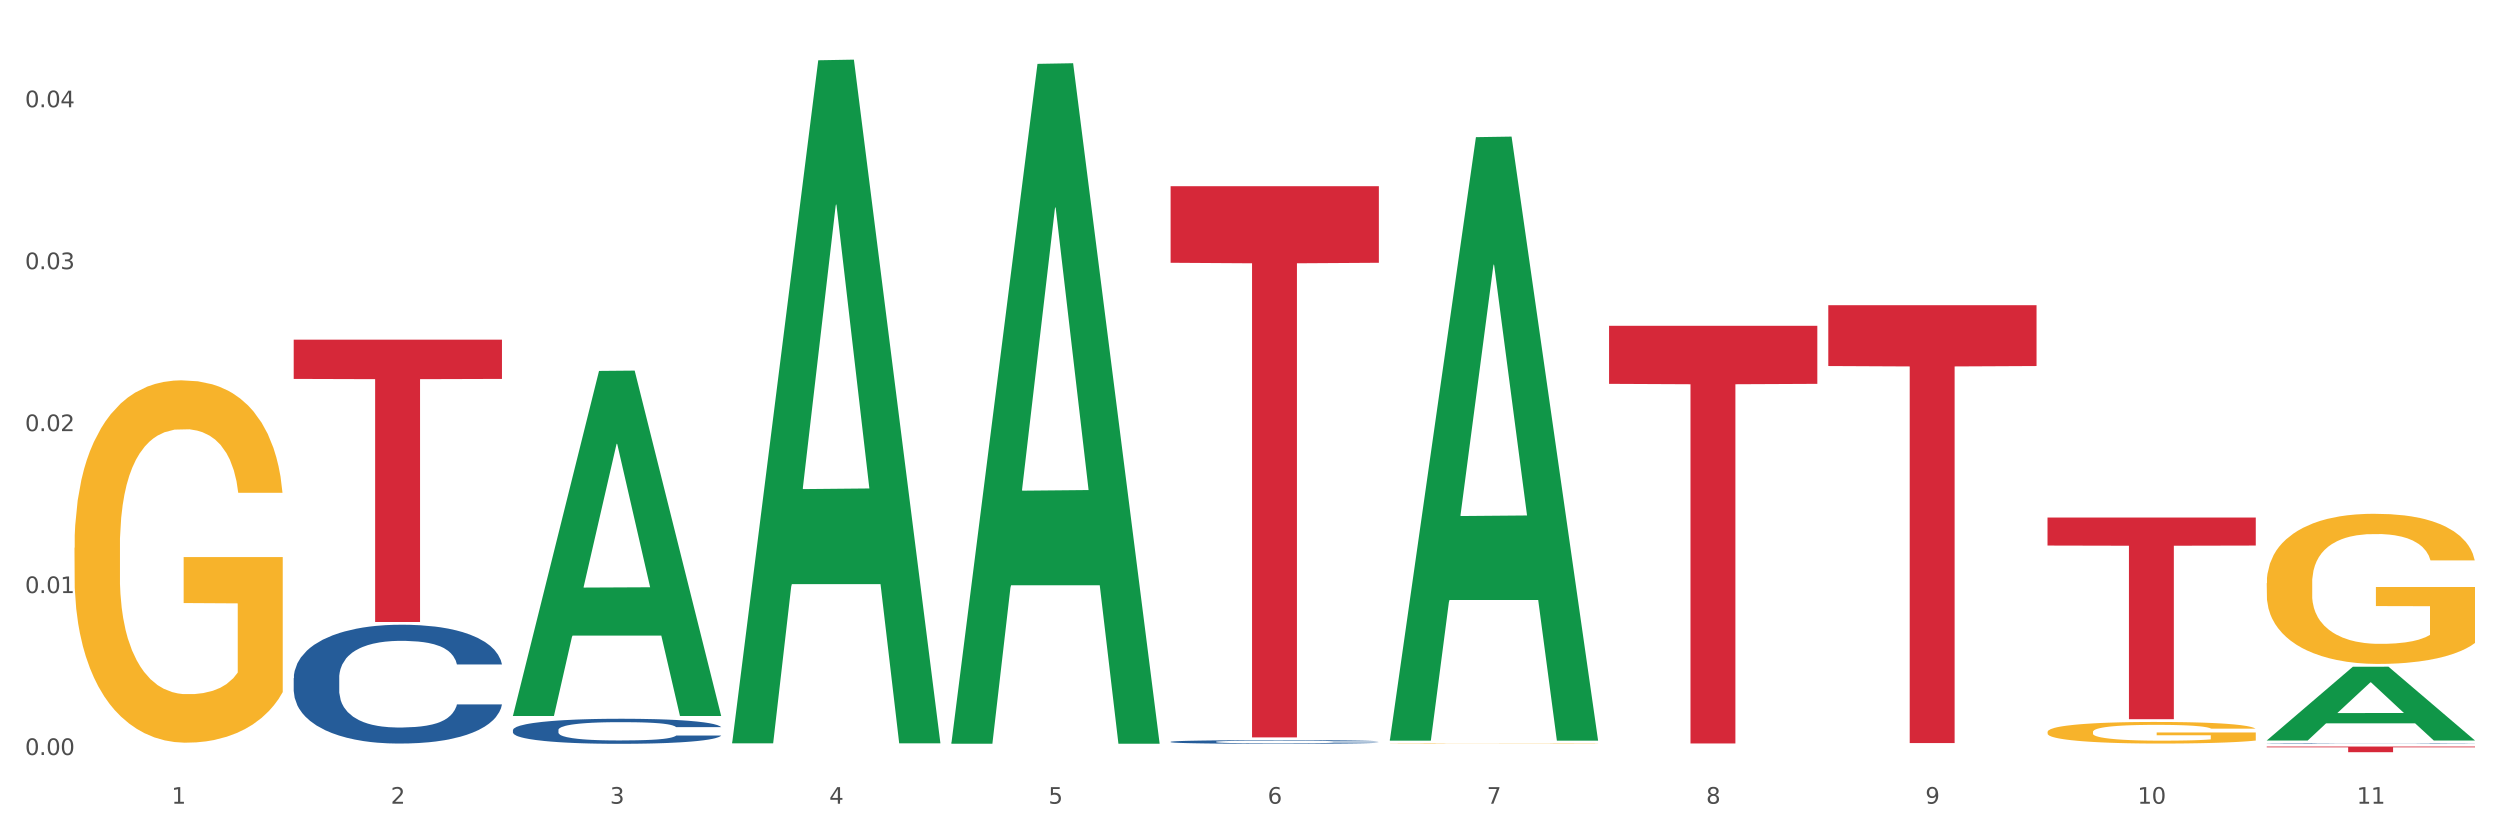
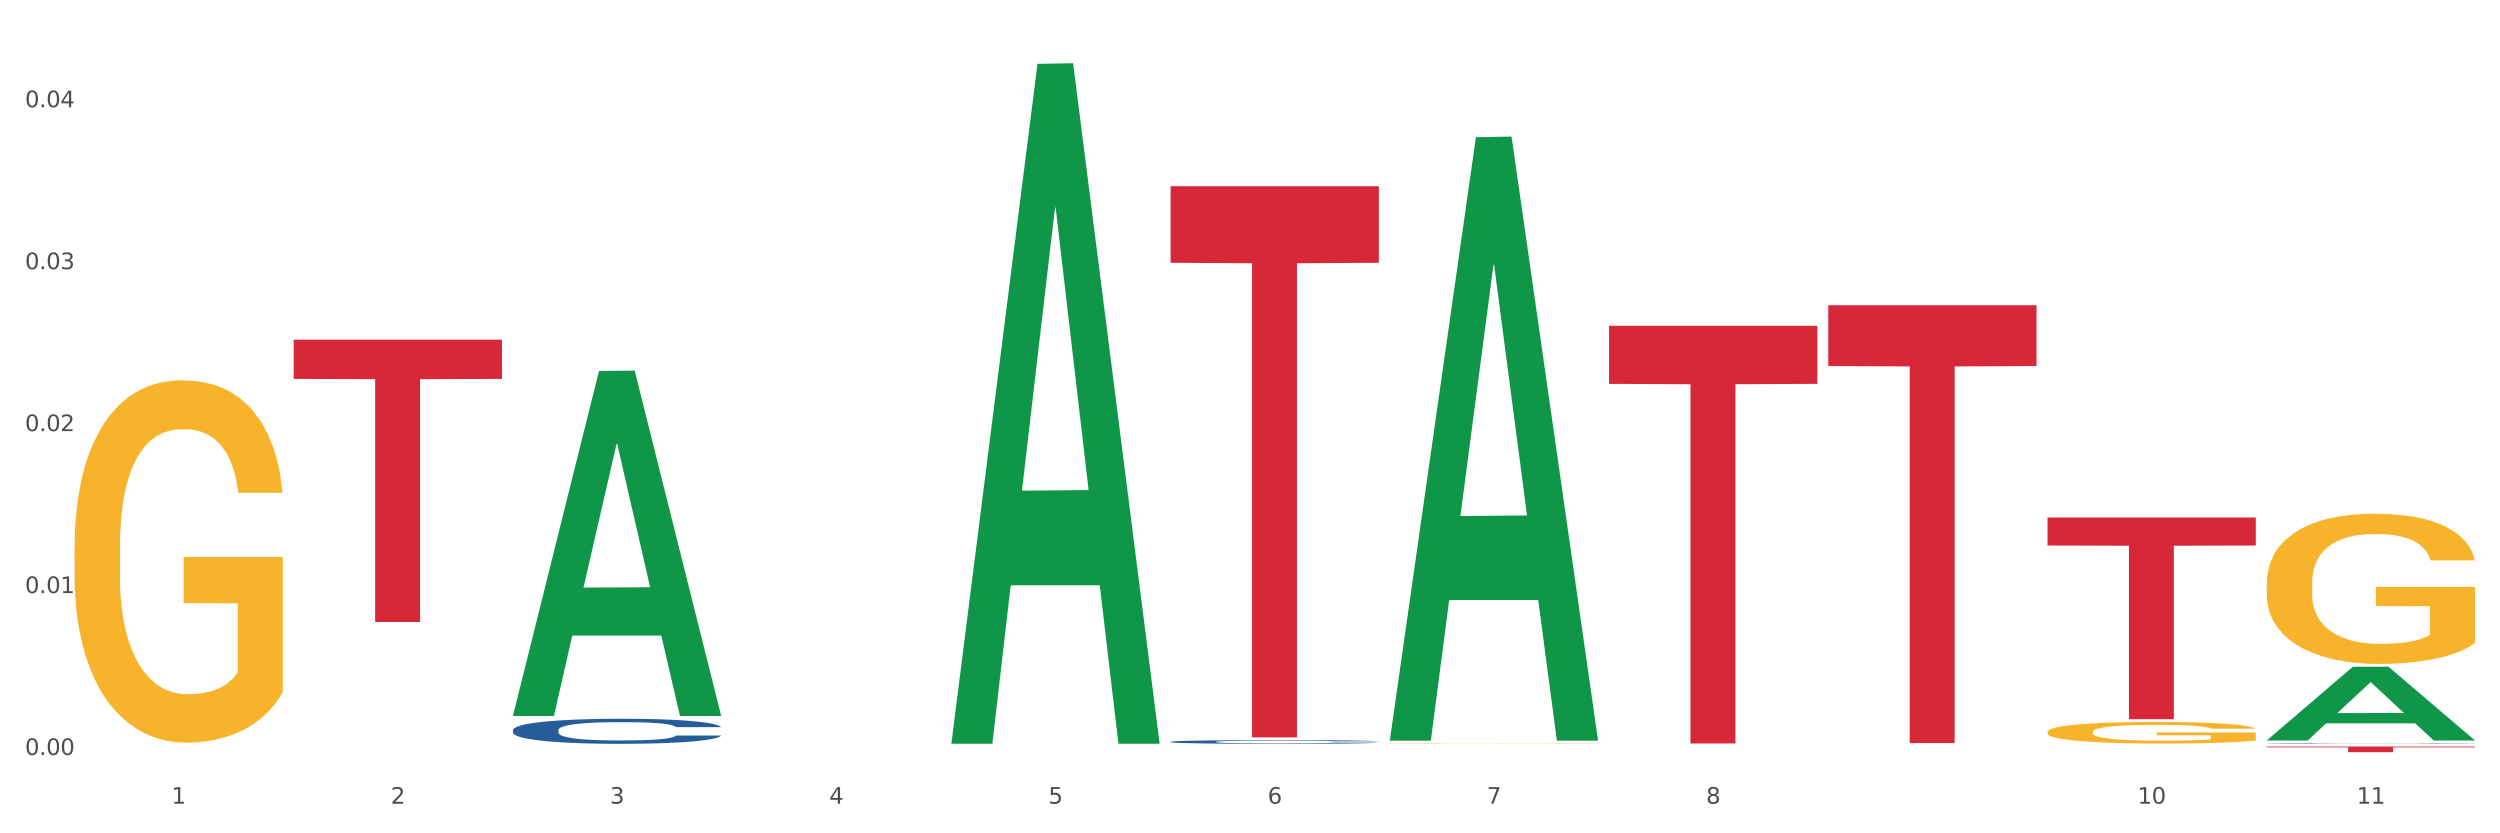
<svg xmlns="http://www.w3.org/2000/svg" xmlns:xlink="http://www.w3.org/1999/xlink" width="1080pt" height="360pt" viewBox="0 0 1080 360" version="1.1">
  <rect x="0" y="0" width="1080" height="360" fill="#333333" stroke="none" />
  <defs>
    <style type="text/css">*{stroke-linejoin: round; stroke-linecap: butt}</style>
  </defs>
  <g id="figure_1">
    <g id="patch_1">
      <path d="M 0 360  L 1080 360  L 1080 0  L 0 0  z " style="fill: #ffffff; stroke: #ffffff; stroke-linejoin: miter" />
    </g>
    <g id="axes_1">
      <g id="matplotlib.axis_1">
        <g id="xtick_1">
          <g id="text_1">
            <g style="fill: #4d4d4d" transform="translate(74.106 347.204) scale(0.096 -0.096)">
              <defs>
                <path id="DejaVuSans-31" d="M 794 531  L 1825 531  L 1825 4091  L 703 3866  L 703 4441  L 1819 4666  L 2450 4666  L 2450 531  L 3481 531  L 3481 0  L 794 0  L 794 531  z " transform="scale(0.016)" />
              </defs>
              <use xlink:href="#DejaVuSans-31" />
            </g>
          </g>
        </g>
        <g id="xtick_2">
          <g id="text_2">
            <g style="fill: #4d4d4d" transform="translate(168.812 347.204) scale(0.096 -0.096)">
              <defs>
                <path id="DejaVuSans-32" d="M 1228 531  L 3431 531  L 3431 0  L 469 0  L 469 531  Q 828 903 1448 1529  Q 2069 2156 2228 2338  Q 2531 2678 2651 2914  Q 2772 3150 2772 3378  Q 2772 3750 2511 3984  Q 2250 4219 1831 4219  Q 1534 4219 1204 4116  Q 875 4013 500 3803  L 500 4441  Q 881 4594 1212 4672  Q 1544 4750 1819 4750  Q 2544 4750 2975 4387  Q 3406 4025 3406 3419  Q 3406 3131 3298 2873  Q 3191 2616 2906 2266  Q 2828 2175 2409 1742  Q 1991 1309 1228 531  z " transform="scale(0.016)" />
              </defs>
              <use xlink:href="#DejaVuSans-32" />
            </g>
          </g>
        </g>
        <g id="xtick_3">
          <g id="text_3">
            <g style="fill: #4d4d4d" transform="translate(263.517 347.204) scale(0.096 -0.096)">
              <defs>
                <path id="DejaVuSans-33" d="M 2597 2516  Q 3050 2419 3304 2112  Q 3559 1806 3559 1356  Q 3559 666 3084 287  Q 2609 -91 1734 -91  Q 1441 -91 1130 -33  Q 819 25 488 141  L 488 750  Q 750 597 1062 519  Q 1375 441 1716 441  Q 2309 441 2620 675  Q 2931 909 2931 1356  Q 2931 1769 2642 2001  Q 2353 2234 1838 2234  L 1294 2234  L 1294 2753  L 1863 2753  Q 2328 2753 2575 2939  Q 2822 3125 2822 3475  Q 2822 3834 2567 4026  Q 2313 4219 1838 4219  Q 1578 4219 1281 4162  Q 984 4106 628 3988  L 628 4550  Q 988 4650 1302 4700  Q 1616 4750 1894 4750  Q 2613 4750 3031 4423  Q 3450 4097 3450 3541  Q 3450 3153 3228 2886  Q 3006 2619 2597 2516  z " transform="scale(0.016)" />
              </defs>
              <use xlink:href="#DejaVuSans-33" />
            </g>
          </g>
        </g>
        <g id="xtick_4">
          <g id="text_4">
            <g style="fill: #4d4d4d" transform="translate(358.223 347.204) scale(0.096 -0.096)">
              <defs>
                <path id="DejaVuSans-34" d="M 2419 4116  L 825 1625  L 2419 1625  L 2419 4116  z M 2253 4666  L 3047 4666  L 3047 1625  L 3713 1625  L 3713 1100  L 3047 1100  L 3047 0  L 2419 0  L 2419 1100  L 313 1100  L 313 1709  L 2253 4666  z " transform="scale(0.016)" />
              </defs>
              <use xlink:href="#DejaVuSans-34" />
            </g>
          </g>
        </g>
        <g id="xtick_5">
          <g id="text_5">
            <g style="fill: #4d4d4d" transform="translate(452.928 347.204) scale(0.096 -0.096)">
              <defs>
                <path id="DejaVuSans-35" d="M 691 4666  L 3169 4666  L 3169 4134  L 1269 4134  L 1269 2991  Q 1406 3038 1543 3061  Q 1681 3084 1819 3084  Q 2600 3084 3056 2656  Q 3513 2228 3513 1497  Q 3513 744 3044 326  Q 2575 -91 1722 -91  Q 1428 -91 1123 -41  Q 819 9 494 109  L 494 744  Q 775 591 1075 516  Q 1375 441 1709 441  Q 2250 441 2565 725  Q 2881 1009 2881 1497  Q 2881 1984 2565 2268  Q 2250 2553 1709 2553  Q 1456 2553 1204 2497  Q 953 2441 691 2322  L 691 4666  z " transform="scale(0.016)" />
              </defs>
              <use xlink:href="#DejaVuSans-35" />
            </g>
          </g>
        </g>
        <g id="xtick_6">
          <g id="text_6">
            <g style="fill: #4d4d4d" transform="translate(547.634 347.204) scale(0.096 -0.096)">
              <defs>
                <path id="DejaVuSans-36" d="M 2113 2584  Q 1688 2584 1439 2293  Q 1191 2003 1191 1497  Q 1191 994 1439 701  Q 1688 409 2113 409  Q 2538 409 2786 701  Q 3034 994 3034 1497  Q 3034 2003 2786 2293  Q 2538 2584 2113 2584  z M 3366 4563  L 3366 3988  Q 3128 4100 2886 4159  Q 2644 4219 2406 4219  Q 1781 4219 1451 3797  Q 1122 3375 1075 2522  Q 1259 2794 1537 2939  Q 1816 3084 2150 3084  Q 2853 3084 3261 2657  Q 3669 2231 3669 1497  Q 3669 778 3244 343  Q 2819 -91 2113 -91  Q 1303 -91 875 529  Q 447 1150 447 2328  Q 447 3434 972 4092  Q 1497 4750 2381 4750  Q 2619 4750 2861 4703  Q 3103 4656 3366 4563  z " transform="scale(0.016)" />
              </defs>
              <use xlink:href="#DejaVuSans-36" />
            </g>
          </g>
        </g>
        <g id="xtick_7">
          <g id="text_7">
            <g style="fill: #4d4d4d" transform="translate(642.339 347.204) scale(0.096 -0.096)">
              <defs>
                <path id="DejaVuSans-37" d="M 525 4666  L 3525 4666  L 3525 4397  L 1831 0  L 1172 0  L 2766 4134  L 525 4134  L 525 4666  z " transform="scale(0.016)" />
              </defs>
              <use xlink:href="#DejaVuSans-37" />
            </g>
          </g>
        </g>
        <g id="xtick_8">
          <g id="text_8">
            <g style="fill: #4d4d4d" transform="translate(737.044 347.204) scale(0.096 -0.096)">
              <defs>
                <path id="DejaVuSans-38" d="M 2034 2216  Q 1584 2216 1326 1975  Q 1069 1734 1069 1313  Q 1069 891 1326 650  Q 1584 409 2034 409  Q 2484 409 2743 651  Q 3003 894 3003 1313  Q 3003 1734 2745 1975  Q 2488 2216 2034 2216  z M 1403 2484  Q 997 2584 770 2862  Q 544 3141 544 3541  Q 544 4100 942 4425  Q 1341 4750 2034 4750  Q 2731 4750 3128 4425  Q 3525 4100 3525 3541  Q 3525 3141 3298 2862  Q 3072 2584 2669 2484  Q 3125 2378 3379 2068  Q 3634 1759 3634 1313  Q 3634 634 3220 271  Q 2806 -91 2034 -91  Q 1263 -91 848 271  Q 434 634 434 1313  Q 434 1759 690 2068  Q 947 2378 1403 2484  z M 1172 3481  Q 1172 3119 1398 2916  Q 1625 2713 2034 2713  Q 2441 2713 2670 2916  Q 2900 3119 2900 3481  Q 2900 3844 2670 4047  Q 2441 4250 2034 4250  Q 1625 4250 1398 4047  Q 1172 3844 1172 3481  z " transform="scale(0.016)" />
              </defs>
              <use xlink:href="#DejaVuSans-38" />
            </g>
          </g>
        </g>
        <g id="xtick_9">
          <g id="text_9">
            <g style="fill: #4d4d4d" transform="translate(831.75 347.204) scale(0.096 -0.096)">
              <defs>
-                 <path id="DejaVuSans-39" d="M 703 97  L 703 672  Q 941 559 1184 500  Q 1428 441 1663 441  Q 2288 441 2617 861  Q 2947 1281 2994 2138  Q 2813 1869 2534 1725  Q 2256 1581 1919 1581  Q 1219 1581 811 2004  Q 403 2428 403 3163  Q 403 3881 828 4315  Q 1253 4750 1959 4750  Q 2769 4750 3195 4129  Q 3622 3509 3622 2328  Q 3622 1225 3098 567  Q 2575 -91 1691 -91  Q 1453 -91 1209 -44  Q 966 3 703 97  z M 1959 2075  Q 2384 2075 2632 2365  Q 2881 2656 2881 3163  Q 2881 3666 2632 3958  Q 2384 4250 1959 4250  Q 1534 4250 1286 3958  Q 1038 3666 1038 3163  Q 1038 2656 1286 2365  Q 1534 2075 1959 2075  z " transform="scale(0.016)" />
-               </defs>
+                 </defs>
              <use xlink:href="#DejaVuSans-39" />
            </g>
          </g>
        </g>
        <g id="xtick_10">
          <g id="text_10">
            <g style="fill: #4d4d4d" transform="translate(923.401 347.204) scale(0.096 -0.096)">
              <defs>
                <path id="DejaVuSans-30" d="M 2034 4250  Q 1547 4250 1301 3770  Q 1056 3291 1056 2328  Q 1056 1369 1301 889  Q 1547 409 2034 409  Q 2525 409 2770 889  Q 3016 1369 3016 2328  Q 3016 3291 2770 3770  Q 2525 4250 2034 4250  z M 2034 4750  Q 2819 4750 3233 4129  Q 3647 3509 3647 2328  Q 3647 1150 3233 529  Q 2819 -91 2034 -91  Q 1250 -91 836 529  Q 422 1150 422 2328  Q 422 3509 836 4129  Q 1250 4750 2034 4750  z " transform="scale(0.016)" />
              </defs>
              <use xlink:href="#DejaVuSans-31" />
              <use xlink:href="#DejaVuSans-30" transform="translate(63.623 0)" />
            </g>
          </g>
        </g>
        <g id="xtick_11">
          <g id="text_11">
            <g style="fill: #4d4d4d" transform="translate(1018.107 347.204) scale(0.096 -0.096)">
              <use xlink:href="#DejaVuSans-31" />
              <use xlink:href="#DejaVuSans-31" transform="translate(63.623 0)" />
            </g>
          </g>
        </g>
        <g id="xtick_12" />
        <g id="xtick_13" />
        <g id="xtick_14" />
        <g id="xtick_15" />
        <g id="xtick_16" />
        <g id="xtick_17" />
        <g id="xtick_18" />
        <g id="xtick_19" />
        <g id="xtick_20" />
        <g id="xtick_21" />
      </g>
      <g id="matplotlib.axis_2">
        <g id="ytick_1">
          <g id="text_12">
            <g style="fill: #4d4d4d" transform="translate(10.8 326.164) scale(0.096 -0.096)">
              <defs>
                <path id="DejaVuSans-2e" d="M 684 794  L 1344 794  L 1344 0  L 684 0  L 684 794  z " transform="scale(0.016)" />
              </defs>
              <use xlink:href="#DejaVuSans-30" />
              <use xlink:href="#DejaVuSans-2e" transform="translate(63.623 0)" />
              <use xlink:href="#DejaVuSans-30" transform="translate(95.41 0)" />
              <use xlink:href="#DejaVuSans-30" transform="translate(159.033 0)" />
            </g>
          </g>
        </g>
        <g id="ytick_2">
          <g id="text_13">
            <g style="fill: #4d4d4d" transform="translate(10.8 256.205) scale(0.096 -0.096)">
              <use xlink:href="#DejaVuSans-30" />
              <use xlink:href="#DejaVuSans-2e" transform="translate(63.623 0)" />
              <use xlink:href="#DejaVuSans-30" transform="translate(95.41 0)" />
              <use xlink:href="#DejaVuSans-31" transform="translate(159.033 0)" />
            </g>
          </g>
        </g>
        <g id="ytick_3">
          <g id="text_14">
            <g style="fill: #4d4d4d" transform="translate(10.8 186.246) scale(0.096 -0.096)">
              <use xlink:href="#DejaVuSans-30" />
              <use xlink:href="#DejaVuSans-2e" transform="translate(63.623 0)" />
              <use xlink:href="#DejaVuSans-30" transform="translate(95.41 0)" />
              <use xlink:href="#DejaVuSans-32" transform="translate(159.033 0)" />
            </g>
          </g>
        </g>
        <g id="ytick_4">
          <g id="text_15">
            <g style="fill: #4d4d4d" transform="translate(10.8 116.286) scale(0.096 -0.096)">
              <use xlink:href="#DejaVuSans-30" />
              <use xlink:href="#DejaVuSans-2e" transform="translate(63.623 0)" />
              <use xlink:href="#DejaVuSans-30" transform="translate(95.41 0)" />
              <use xlink:href="#DejaVuSans-33" transform="translate(159.033 0)" />
            </g>
          </g>
        </g>
        <g id="ytick_5">
          <g id="text_16">
            <g style="fill: #4d4d4d" transform="translate(10.8 46.327) scale(0.096 -0.096)">
              <use xlink:href="#DejaVuSans-30" />
              <use xlink:href="#DejaVuSans-2e" transform="translate(63.623 0)" />
              <use xlink:href="#DejaVuSans-30" transform="translate(95.41 0)" />
              <use xlink:href="#DejaVuSans-34" transform="translate(159.033 0)" />
            </g>
          </g>
        </g>
        <g id="ytick_6" />
        <g id="ytick_7" />
        <g id="ytick_8" />
        <g id="ytick_9" />
      </g>
      <g id="PolyCollection_1">
        <path d="M 221.586 309.036  L 221.679 308.896  L 258.78 160.239  L 274.177 160.099  L 311.556 309.316  L 293.748 309.316  L 285.678 274.569  L 247.371 274.569  L 247.093 275.13  L 239.302 309.316  L 221.586 309.316  L 221.586 309.036  L 252.194 253.833  L 280.855 253.693  L 266.664 191.904  L 266.478 191.624  L 266.293 192.044  L 252.102 253.693  L 252.194 253.833  L 221.586 309.036  z " clip-path="url(#pffb329009c)" style="fill: #109648" />
        <path d="M 505.702 80.43  L 595.673 80.43  L 595.673 113.52  L 560.281 113.744  L 560.281 318.549  L 540.88 318.549  L 540.88 113.744  L 505.702 113.52  L 505.702 80.653  L 505.702 80.43  z " clip-path="url(#pffb329009c)" style="fill: #d62839" />
        <path d="M 126.88 146.739  L 216.851 146.739  L 216.851 163.687  L 181.46 163.801  L 181.46 268.692  L 162.058 268.692  L 162.058 163.801  L 126.88 163.687  L 126.88 146.854  L 126.88 146.739  z " clip-path="url(#pffb329009c)" style="fill: #d62839" />
        <path d="M 32.175 236.637  L 32.281 236.494  L 32.281 231.347  L 32.494 226.915  L 33.556 216.192  L 35.149 207.327  L 36.318 202.609  L 37.486 198.749  L 38.867 194.889  L 40.567 190.885  L 43.647 185.023  L 45.559 182.021  L 47.896 178.875  L 52.145 174.3  L 55.225 171.727  L 58.412 169.582  L 63.617 167.008  L 67.016 165.865  L 70.627 165.007  L 74.983 164.435  L 78.275 164.292  L 85.499 164.721  L 91.659 166.008  L 94.634 167.008  L 98.458 168.724  L 100.476 169.868  L 103.769 172.156  L 107.168 175.158  L 109.505 177.732  L 113.01 182.593  L 115.666 187.454  L 118.109 193.459  L 119.383 197.605  L 120.339 201.465  L 121.189 205.898  L 122.039 212.903  L 102.919 212.903  L 102.175 207.899  L 101.007 203.181  L 99.307 198.606  L 97.82 195.746  L 95.271 192.172  L 92.934 189.884  L 90.491 188.169  L 87.517 186.739  L 85.18 186.024  L 81.887 185.452  L 75.407 185.595  L 71.052 186.739  L 68.078 188.169  L 66.166 189.455  L 64.467 190.885  L 62.555 192.887  L 60.324 195.889  L 58.731 198.606  L 57.137 202.037  L 55.863 205.469  L 54.694 209.472  L 53.738 213.761  L 52.995 218.193  L 52.357 223.626  L 51.826 232.634  L 51.826 252.221  L 52.039 256.653  L 52.57 262.515  L 53.207 266.948  L 54.269 272.238  L 55.225 275.812  L 57.031 280.959  L 59.049 285.248  L 60.643 287.965  L 62.236 290.252  L 64.998 293.398  L 68.078 295.971  L 70.734 297.544  L 74.345 298.974  L 76.788 299.546  L 78.913 299.832  L 84.118 299.832  L 87.835 299.403  L 91.978 298.402  L 95.165 297.115  L 97.82 295.543  L 100.795 292.969  L 102.707 290.538  L 102.707 260.657  L 79.338 260.514  L 79.338 240.64  L 122.145 240.64  L 122.145 298.974  L 120.339 301.976  L 118.321 304.693  L 116.197 307.123  L 113.01 310.126  L 109.186 312.985  L 105.787 314.987  L 102.175 316.703  L 97.927 318.275  L 92.403 319.705  L 89.004 320.277  L 84.755 320.706  L 79.763 320.849  L 75.407 320.563  L 71.159 319.848  L 66.697 318.561  L 62.342 316.703  L 59.049 314.844  L 55.756 312.556  L 52.251 309.554  L 49.489 306.695  L 47.365 304.121  L 45.028 300.833  L 42.479 296.543  L 40.567 292.683  L 38.867 288.68  L 37.061 283.533  L 35.787 279.1  L 34.512 273.524  L 33.768 269.378  L 32.919 262.944  L 32.281 253.937  L 32.175 236.637  z " clip-path="url(#pffb329009c)" style="fill: #f7b32b" />
        <path d="M 979.23 321.196  L 979.336 321.196  L 979.336 321.19  L 979.655 321.182  L 980.825 321.166  L 982.314 321.154  L 984.866 321.141  L 986.249 321.135  L 988.057 321.128  L 991.779 321.118  L 996.033 321.109  L 999.01 321.104  L 1001.244 321.101  L 1006.242 321.096  L 1009.114 321.093  L 1012.091 321.091  L 1014.644 321.09  L 1018.898 321.088  L 1022.301 321.088  L 1026.236 321.087  L 1029.532 321.088  L 1033.893 321.089  L 1040.273 321.091  L 1042.719 321.093  L 1046.016 321.095  L 1049.419 321.099  L 1052.184 321.103  L 1055.375 321.108  L 1058.672 321.114  L 1061.862 321.123  L 1064.095 321.13  L 1065.903 321.139  L 1067.498 321.149  L 1068.668 321.159  L 1069.2 321.169  L 1049.738 321.169  L 1049.207 321.16  L 1048.143 321.151  L 1047.08 321.146  L 1045.91 321.141  L 1044.102 321.135  L 1042.507 321.132  L 1039.848 321.127  L 1037.402 321.125  L 1035.381 321.123  L 1032.935 321.122  L 1027.724 321.12  L 1024.002 321.12  L 1021.663 321.121  L 1018.791 321.122  L 1016.345 321.124  L 1013.474 321.126  L 1011.24 321.129  L 1009.007 321.133  L 1007.731 321.136  L 1005.817 321.14  L 1004.541 321.144  L 1002.839 321.151  L 1001.882 321.156  L 1000.18 321.169  L 999.436 321.178  L 999.117 321.184  L 998.904 321.192  L 998.904 321.226  L 999.542 321.242  L 1000.074 321.248  L 1000.925 321.256  L 1002.52 321.266  L 1004.86 321.275  L 1007.306 321.282  L 1009.326 321.286  L 1011.24 321.289  L 1013.155 321.292  L 1015.494 321.294  L 1017.409 321.295  L 1020.28 321.297  L 1023.683 321.297  L 1026.342 321.297  L 1031.766 321.296  L 1034.212 321.295  L 1036.551 321.293  L 1039.104 321.291  L 1041.124 321.288  L 1042.294 321.286  L 1044.208 321.282  L 1045.697 321.278  L 1046.973 321.273  L 1047.824 321.268  L 1048.781 321.262  L 1049.526 321.254  L 1049.738 321.25  L 1069.2 321.25  L 1068.775 321.258  L 1068.03 321.266  L 1066.541 321.276  L 1065.371 321.282  L 1063.564 321.29  L 1061.649 321.296  L 1058.991 321.303  L 1056.545 321.308  L 1053.992 321.312  L 1051.227 321.316  L 1046.229 321.322  L 1044.421 321.323  L 1040.592 321.326  L 1037.615 321.327  L 1033.254 321.329  L 1028.788 321.33  L 1024.109 321.33  L 1019.961 321.33  L 1015.388 321.328  L 1012.517 321.327  L 1009.326 321.325  L 1005.604 321.322  L 1002.095 321.318  L 998.798 321.314  L 995.714 321.309  L 992.842 321.303  L 989.12 321.293  L 986.355 321.284  L 984.334 321.275  L 982.952 321.268  L 981.569 321.259  L 980.825 321.252  L 979.655 321.237  L 979.23 321.222  L 979.23 321.196  z " clip-path="url(#pffb329009c)" style="fill: #255c99" />
        <path d="M 505.702 320.452  L 505.809 320.451  L 505.809 320.41  L 506.128 320.354  L 507.298 320.253  L 508.786 320.175  L 511.339 320.085  L 512.721 320.047  L 514.529 320.005  L 518.251 319.937  L 522.505 319.878  L 525.483 319.846  L 527.716 319.826  L 532.715 319.789  L 535.586 319.773  L 538.564 319.76  L 541.116 319.752  L 545.37 319.741  L 548.773 319.737  L 552.708 319.736  L 556.005 319.737  L 560.365 319.743  L 566.746 319.76  L 569.192 319.771  L 572.489 319.788  L 575.892 319.811  L 578.657 319.835  L 581.847 319.868  L 585.144 319.912  L 588.335 319.967  L 590.568 320.018  L 592.376 320.072  L 593.971 320.138  L 595.141 320.209  L 595.673 320.269  L 576.211 320.269  L 575.679 320.215  L 574.616 320.156  L 573.552 320.117  L 572.382 320.085  L 570.575 320.049  L 568.979 320.025  L 566.321 319.998  L 563.875 319.98  L 561.854 319.97  L 559.408 319.961  L 554.197 319.953  L 550.475 319.953  L 548.135 319.955  L 545.264 319.963  L 542.818 319.973  L 539.946 319.99  L 537.713 320.009  L 535.48 320.034  L 534.204 320.052  L 532.289 320.084  L 531.013 320.11  L 529.312 320.155  L 528.354 320.187  L 526.653 320.27  L 525.908 320.331  L 525.589 320.373  L 525.377 320.42  L 525.377 320.647  L 526.015 320.749  L 526.547 320.793  L 527.397 320.842  L 528.993 320.906  L 531.332 320.969  L 533.778 321.014  L 535.799 321.042  L 537.713 321.062  L 539.627 321.078  L 541.967 321.093  L 543.881 321.101  L 546.753 321.11  L 550.156 321.115  L 552.814 321.115  L 558.238 321.107  L 560.684 321.1  L 563.024 321.09  L 565.576 321.074  L 567.597 321.056  L 568.767 321.043  L 570.681 321.016  L 572.17 320.986  L 573.446 320.953  L 574.297 320.924  L 575.254 320.88  L 575.998 320.831  L 576.211 320.804  L 595.673 320.804  L 595.247 320.857  L 594.503 320.908  L 593.014 320.976  L 591.844 321.016  L 590.036 321.064  L 588.122 321.104  L 585.463 321.149  L 583.017 321.183  L 580.465 321.212  L 577.7 321.238  L 572.701 321.275  L 570.894 321.285  L 567.065 321.302  L 564.087 321.313  L 559.727 321.323  L 555.26 321.329  L 550.581 321.33  L 546.434 321.327  L 541.861 321.318  L 538.989 321.31  L 535.799 321.297  L 532.077 321.276  L 528.567 321.251  L 525.27 321.222  L 522.186 321.189  L 519.315 321.151  L 515.593 321.088  L 512.828 321.027  L 510.807 320.97  L 509.425 320.922  L 508.042 320.861  L 507.298 320.819  L 506.128 320.717  L 505.702 320.622  L 505.702 320.452  z " clip-path="url(#pffb329009c)" style="fill: #255c99" />
        <path d="M 695.113 140.749  L 785.084 140.749  L 785.084 165.823  L 749.692 165.992  L 749.692 321.175  L 730.291 321.175  L 730.291 165.992  L 695.113 165.823  L 695.113 140.919  L 695.113 140.749  z " clip-path="url(#pffb329009c)" style="fill: #d62839" />
        <path d="M 884.524 316.198  L 884.631 316.189  L 884.631 315.882  L 884.843 315.618  L 885.905 314.979  L 887.499 314.451  L 888.667 314.169  L 889.835 313.939  L 891.216 313.709  L 892.916 313.471  L 895.996 313.121  L 897.908 312.942  L 900.245 312.755  L 904.494 312.482  L 907.575 312.329  L 910.761 312.201  L 915.966 312.048  L 919.365 311.979  L 922.977 311.928  L 927.332 311.894  L 930.625 311.886  L 937.848 311.911  L 944.009 311.988  L 946.983 312.048  L 950.807 312.15  L 952.825 312.218  L 956.118 312.354  L 959.517 312.533  L 961.854 312.687  L 965.359 312.976  L 968.015 313.266  L 970.458 313.624  L 971.733 313.871  L 972.689 314.101  L 973.539 314.365  L 974.388 314.783  L 955.268 314.783  L 954.525 314.485  L 953.356 314.203  L 951.657 313.931  L 950.17 313.76  L 947.62 313.547  L 945.283 313.411  L 942.84 313.309  L 939.866 313.224  L 937.529 313.181  L 934.236 313.147  L 927.757 313.155  L 923.402 313.224  L 920.427 313.309  L 918.515 313.385  L 916.816 313.471  L 914.904 313.59  L 912.673 313.769  L 911.08 313.931  L 909.487 314.135  L 908.212 314.34  L 907.043 314.578  L 906.087 314.834  L 905.344 315.098  L 904.707 315.422  L 904.175 315.959  L 904.175 317.126  L 904.388 317.391  L 904.919 317.74  L 905.556 318.004  L 906.619 318.319  L 907.575 318.532  L 909.38 318.839  L 911.399 319.095  L 912.992 319.257  L 914.585 319.393  L 917.347 319.581  L 920.427 319.734  L 923.083 319.828  L 926.695 319.913  L 929.138 319.947  L 931.262 319.964  L 936.467 319.964  L 940.185 319.939  L 944.327 319.879  L 947.514 319.802  L 950.17 319.708  L 953.144 319.555  L 955.056 319.41  L 955.056 317.629  L 931.687 317.621  L 931.687 316.436  L 974.495 316.436  L 974.495 319.913  L 972.689 320.092  L 970.671 320.254  L 968.546 320.399  L 965.359 320.578  L 961.535 320.748  L 958.136 320.867  L 954.525 320.97  L 950.276 321.063  L 944.752 321.149  L 941.353 321.183  L 937.104 321.208  L 932.112 321.217  L 927.757 321.2  L 923.508 321.157  L 919.047 321.08  L 914.691 320.97  L 911.399 320.859  L 908.106 320.723  L 904.6 320.544  L 901.839 320.373  L 899.714 320.22  L 897.377 320.024  L 894.828 319.768  L 892.916 319.538  L 891.216 319.299  L 889.411 318.993  L 888.136 318.728  L 886.861 318.396  L 886.118 318.149  L 885.268 317.766  L 884.631 317.229  L 884.524 316.198  z " clip-path="url(#pffb329009c)" style="fill: #f7b32b" />
        <path d="M 600.408 321.23  L 600.514 321.23  L 600.514 321.223  L 600.727 321.218  L 601.789 321.205  L 603.382 321.195  L 604.551 321.189  L 605.719 321.185  L 607.1 321.18  L 608.799 321.175  L 611.88 321.168  L 613.792 321.165  L 616.129 321.161  L 620.378 321.156  L 623.458 321.153  L 626.645 321.15  L 631.85 321.147  L 635.249 321.146  L 638.86 321.145  L 643.215 321.144  L 646.508 321.144  L 653.731 321.144  L 659.892 321.146  L 662.867 321.147  L 666.691 321.149  L 668.709 321.15  L 672.002 321.153  L 675.401 321.157  L 677.738 321.16  L 681.243 321.165  L 683.899 321.171  L 686.342 321.178  L 687.616 321.183  L 688.572 321.188  L 689.422 321.193  L 690.272 321.202  L 671.152 321.202  L 670.408 321.196  L 669.24 321.19  L 667.54 321.185  L 666.053 321.181  L 663.504 321.177  L 661.167 321.174  L 658.724 321.172  L 655.75 321.17  L 653.413 321.17  L 650.12 321.169  L 643.64 321.169  L 639.285 321.17  L 636.311 321.172  L 634.399 321.174  L 632.699 321.175  L 630.787 321.178  L 628.557 321.181  L 626.963 321.185  L 625.37 321.189  L 624.095 321.193  L 622.927 321.197  L 621.971 321.203  L 621.227 321.208  L 620.59 321.214  L 620.059 321.225  L 620.059 321.248  L 620.271 321.254  L 620.803 321.261  L 621.44 321.266  L 622.502 321.272  L 623.458 321.276  L 625.264 321.283  L 627.282 321.288  L 628.875 321.291  L 630.469 321.294  L 633.231 321.297  L 636.311 321.3  L 638.967 321.302  L 642.578 321.304  L 645.021 321.305  L 647.146 321.305  L 652.351 321.305  L 656.068 321.305  L 660.211 321.303  L 663.398 321.302  L 666.053 321.3  L 669.027 321.297  L 670.939 321.294  L 670.939 321.258  L 647.571 321.258  L 647.571 321.235  L 690.378 321.235  L 690.378 321.304  L 688.572 321.308  L 686.554 321.311  L 684.43 321.314  L 681.243 321.317  L 677.419 321.321  L 674.02 321.323  L 670.408 321.325  L 666.159 321.327  L 660.636 321.329  L 657.237 321.329  L 652.988 321.33  L 647.995 321.33  L 643.64 321.33  L 639.391 321.329  L 634.93 321.327  L 630.575 321.325  L 627.282 321.323  L 623.989 321.32  L 620.484 321.317  L 617.722 321.313  L 615.598 321.31  L 613.261 321.306  L 610.711 321.301  L 608.799 321.297  L 607.1 321.292  L 605.294 321.286  L 604.019 321.28  L 602.745 321.274  L 602.001 321.269  L 601.151 321.261  L 600.514 321.25  L 600.408 321.23  z " clip-path="url(#pffb329009c)" style="fill: #f7b32b" />
        <path d="M 979.23 251.93  L 979.336 251.87  L 979.336 249.737  L 979.548 247.901  L 980.611 243.458  L 982.204 239.784  L 983.372 237.829  L 984.541 236.23  L 985.922 234.63  L 987.621 232.971  L 990.702 230.542  L 992.614 229.298  L 994.951 227.995  L 999.2 226.099  L 1002.28 225.033  L 1005.467 224.144  L 1010.672 223.078  L 1014.071 222.604  L 1017.682 222.248  L 1022.037 222.011  L 1025.33 221.952  L 1032.553 222.13  L 1038.714 222.663  L 1041.688 223.078  L 1045.512 223.788  L 1047.531 224.262  L 1050.824 225.21  L 1054.223 226.454  L 1056.56 227.521  L 1060.065 229.535  L 1062.72 231.55  L 1065.164 234.038  L 1066.438 235.756  L 1067.394 237.355  L 1068.244 239.192  L 1069.094 242.095  L 1049.974 242.095  L 1049.23 240.021  L 1048.062 238.066  L 1046.362 236.171  L 1044.875 234.986  L 1042.326 233.505  L 1039.989 232.557  L 1037.546 231.846  L 1034.572 231.253  L 1032.235 230.957  L 1028.942 230.72  L 1022.462 230.779  L 1018.107 231.253  L 1015.133 231.846  L 1013.221 232.379  L 1011.521 232.971  L 1009.609 233.801  L 1007.379 235.045  L 1005.785 236.171  L 1004.192 237.592  L 1002.917 239.014  L 1001.749 240.673  L 1000.793 242.45  L 1000.049 244.287  L 999.412 246.538  L 998.881 250.271  L 998.881 258.387  L 999.093 260.224  L 999.624 262.653  L 1000.262 264.489  L 1001.324 266.681  L 1002.28 268.162  L 1004.086 270.295  L 1006.104 272.073  L 1007.697 273.198  L 1009.291 274.146  L 1012.052 275.45  L 1015.133 276.516  L 1017.788 277.168  L 1021.4 277.76  L 1023.843 277.997  L 1025.968 278.116  L 1031.172 278.116  L 1034.89 277.938  L 1039.033 277.523  L 1042.22 276.99  L 1044.875 276.338  L 1047.849 275.272  L 1049.761 274.265  L 1049.761 261.883  L 1026.392 261.823  L 1026.392 253.588  L 1069.2 253.588  L 1069.2 277.76  L 1067.394 279.004  L 1065.376 280.13  L 1063.252 281.137  L 1060.065 282.381  L 1056.241 283.566  L 1052.842 284.395  L 1049.23 285.106  L 1044.981 285.758  L 1039.458 286.35  L 1036.059 286.587  L 1031.81 286.765  L 1026.817 286.824  L 1022.462 286.706  L 1018.213 286.41  L 1013.752 285.877  L 1009.397 285.106  L 1006.104 284.336  L 1002.811 283.388  L 999.306 282.144  L 996.544 280.959  L 994.42 279.893  L 992.083 278.53  L 989.533 276.753  L 987.621 275.153  L 985.922 273.494  L 984.116 271.362  L 982.841 269.525  L 981.567 267.215  L 980.823 265.496  L 979.973 262.83  L 979.336 259.098  L 979.23 251.93  z " clip-path="url(#pffb329009c)" style="fill: #f7b32b" />
-         <path d="M 126.88 292.947  L 126.987 292.9  L 126.987 291.587  L 127.306 289.806  L 128.476 286.524  L 129.965 284.039  L 132.517 281.132  L 133.899 279.913  L 135.707 278.553  L 139.43 276.349  L 143.683 274.474  L 146.661 273.442  L 148.894 272.786  L 153.893 271.614  L 156.764 271.098  L 159.742 270.676  L 162.294 270.395  L 166.548 270.067  L 169.951 269.926  L 173.886 269.879  L 177.183 269.926  L 181.543 270.114  L 187.924 270.676  L 190.37 271.004  L 193.667 271.567  L 197.07 272.317  L 199.835 273.067  L 203.025 274.146  L 206.322 275.552  L 209.513 277.334  L 211.746 278.975  L 213.554 280.71  L 215.149 282.82  L 216.319 285.117  L 216.851 287.039  L 197.389 287.039  L 196.857 285.305  L 195.794 283.429  L 194.73 282.163  L 193.561 281.132  L 191.753 279.96  L 190.157 279.209  L 187.499 278.319  L 185.053 277.756  L 183.032 277.428  L 180.586 277.146  L 175.375 276.865  L 171.653 276.865  L 169.313 276.959  L 166.442 277.193  L 163.996 277.522  L 161.124 278.084  L 158.891 278.694  L 156.658 279.491  L 155.382 280.053  L 153.467 281.085  L 152.191 281.929  L 150.49 283.382  L 149.533 284.414  L 147.831 287.086  L 147.087 289.055  L 146.768 290.415  L 146.555 291.915  L 146.555 299.23  L 147.193 302.512  L 147.725 303.918  L 148.575 305.512  L 150.171 307.575  L 152.51 309.591  L 154.956 311.045  L 156.977 311.936  L 158.891 312.592  L 160.805 313.108  L 163.145 313.577  L 165.059 313.858  L 167.931 314.139  L 171.334 314.28  L 173.993 314.28  L 179.416 314.046  L 181.862 313.811  L 184.202 313.483  L 186.754 312.967  L 188.775 312.405  L 189.945 311.983  L 191.859 311.092  L 193.348 310.154  L 194.624 309.076  L 195.475 308.138  L 196.432 306.731  L 197.176 305.137  L 197.389 304.293  L 216.851 304.293  L 216.425 305.981  L 215.681 307.622  L 214.192 309.826  L 213.022 311.092  L 211.214 312.639  L 209.3 313.952  L 206.641 315.405  L 204.195 316.484  L 201.643 317.421  L 198.878 318.265  L 193.88 319.437  L 192.072 319.766  L 188.243 320.328  L 185.265 320.656  L 180.905 320.985  L 176.439 321.172  L 171.759 321.219  L 167.612 321.125  L 163.039 320.844  L 160.167 320.563  L 156.977 320.141  L 153.255 319.484  L 149.745 318.687  L 146.448 317.749  L 143.364 316.671  L 140.493 315.452  L 136.771 313.436  L 134.006 311.467  L 131.985 309.638  L 130.603 308.091  L 129.22 306.122  L 128.476 304.762  L 127.306 301.48  L 126.88 298.433  L 126.88 292.947  z " clip-path="url(#pffb329009c)" style="fill: #255c99" />
        <path d="M 789.819 131.834  L 879.789 131.834  L 879.789 158.123  L 844.398 158.301  L 844.398 321.01  L 824.997 321.01  L 824.997 158.301  L 789.819 158.123  L 789.819 132.012  L 789.819 131.834  z " clip-path="url(#pffb329009c)" style="fill: #d62839" />
        <path d="M 884.524 223.57  L 974.495 223.57  L 974.495 235.678  L 939.103 235.76  L 939.103 310.699  L 919.702 310.699  L 919.702 235.76  L 884.524 235.678  L 884.524 223.652  L 884.524 223.57  z " clip-path="url(#pffb329009c)" style="fill: #d62839" />
        <path d="M 979.23 322.517  L 1069.2 322.517  L 1069.2 322.855  L 1033.809 322.857  L 1033.809 324.95  L 1014.408 324.95  L 1014.408 322.857  L 979.23 322.855  L 979.23 322.519  L 979.23 322.517  z " clip-path="url(#pffb329009c)" style="fill: #d62839" />
        <path d="M 979.23 319.841  L 979.323 319.811  L 1016.424 288.041  L 1031.821 288.011  L 1069.2 319.9  L 1051.391 319.9  L 1043.322 312.475  L 1005.015 312.475  L 1004.737 312.594  L 996.946 319.9  L 979.23 319.9  L 979.23 319.841  L 1009.838 308.043  L 1038.499 308.013  L 1024.308 294.808  L 1024.122 294.749  L 1023.937 294.838  L 1009.745 308.013  L 1009.838 308.043  L 979.23 319.841  z " clip-path="url(#pffb329009c)" style="fill: #109648" />
        <path d="M 600.408 319.467  L 600.501 319.222  L 637.602 59.253  L 652.999 59.008  L 690.378 319.957  L 672.57 319.957  L 664.5 259.191  L 626.193 259.191  L 625.915 260.171  L 618.124 319.957  L 600.408 319.957  L 600.408 319.467  L 631.016 222.928  L 659.677 222.683  L 645.486 114.628  L 645.3 114.138  L 645.115 114.873  L 630.924 222.683  L 631.016 222.928  L 600.408 319.467  z " clip-path="url(#pffb329009c)" style="fill: #109648" />
        <path d="M 410.997 320.728  L 411.09 320.452  L 448.191 27.587  L 463.588 27.311  L 500.967 321.281  L 483.159 321.281  L 475.089 252.826  L 436.782 252.826  L 436.504 253.93  L 428.713 321.281  L 410.997 321.281  L 410.997 320.728  L 441.605 211.974  L 470.266 211.698  L 456.075 89.969  L 455.889 89.417  L 455.704 90.245  L 441.513 211.698  L 441.605 211.974  L 410.997 320.728  z " clip-path="url(#pffb329009c)" style="fill: #109648" />
-         <path d="M 316.291 320.558  L 316.384 320.28  L 353.485 26.037  L 368.882 25.759  L 406.262 321.112  L 388.453 321.112  L 380.384 252.335  L 342.077 252.335  L 341.798 253.445  L 334.007 321.112  L 316.291 321.112  L 316.291 320.558  L 346.9 211.291  L 375.56 211.014  L 361.369 88.713  L 361.184 88.158  L 360.998 88.99  L 346.807 211.014  L 346.9 211.291  L 316.291 320.558  z " clip-path="url(#pffb329009c)" style="fill: #109648" />
        <path d="M 221.586 315.368  L 221.692 315.358  L 221.692 315.081  L 222.011 314.706  L 223.181 314.013  L 224.67 313.489  L 227.222 312.876  L 228.605 312.619  L 230.413 312.333  L 234.135 311.868  L 238.389 311.472  L 241.367 311.255  L 243.6 311.116  L 248.598 310.869  L 251.47 310.761  L 254.447 310.672  L 257 310.612  L 261.254 310.543  L 264.657 310.513  L 268.592 310.503  L 271.888 310.513  L 276.249 310.553  L 282.63 310.672  L 285.076 310.741  L 288.372 310.859  L 291.775 311.018  L 294.541 311.176  L 297.731 311.403  L 301.028 311.7  L 304.218 312.076  L 306.451 312.422  L 308.259 312.787  L 309.855 313.232  L 311.024 313.717  L 311.556 314.122  L 292.095 314.122  L 291.563 313.756  L 290.499 313.361  L 289.436 313.094  L 288.266 312.876  L 286.458 312.629  L 284.863 312.471  L 282.204 312.283  L 279.758 312.165  L 277.738 312.095  L 275.292 312.036  L 270.081 311.977  L 266.358 311.977  L 264.019 311.996  L 261.147 312.046  L 258.701 312.115  L 255.83 312.234  L 253.597 312.362  L 251.363 312.53  L 250.087 312.649  L 248.173 312.867  L 246.897 313.044  L 245.195 313.351  L 244.238 313.569  L 242.536 314.132  L 241.792 314.547  L 241.473 314.834  L 241.26 315.15  L 241.26 316.693  L 241.898 317.385  L 242.43 317.682  L 243.281 318.018  L 244.876 318.453  L 247.216 318.878  L 249.662 319.184  L 251.682 319.372  L 253.597 319.511  L 255.511 319.62  L 257.851 319.718  L 259.765 319.778  L 262.636 319.837  L 266.039 319.867  L 268.698 319.867  L 274.122 319.817  L 276.568 319.768  L 278.907 319.699  L 281.46 319.59  L 283.48 319.471  L 284.65 319.382  L 286.564 319.194  L 288.053 318.997  L 289.329 318.769  L 290.18 318.571  L 291.137 318.275  L 291.882 317.939  L 292.095 317.761  L 311.556 317.761  L 311.131 318.117  L 310.386 318.463  L 308.897 318.927  L 307.728 319.194  L 305.92 319.521  L 304.005 319.798  L 301.347 320.104  L 298.901 320.331  L 296.348 320.529  L 293.583 320.707  L 288.585 320.954  L 286.777 321.024  L 282.949 321.142  L 279.971 321.211  L 275.611 321.281  L 271.144 321.32  L 266.465 321.33  L 262.317 321.31  L 257.744 321.251  L 254.873 321.192  L 251.682 321.103  L 247.96 320.964  L 244.451 320.796  L 241.154 320.598  L 238.07 320.371  L 235.198 320.114  L 231.476 319.689  L 228.711 319.273  L 226.691 318.888  L 225.308 318.562  L 223.926 318.146  L 223.181 317.86  L 222.011 317.167  L 221.586 316.525  L 221.586 315.368  z " clip-path="url(#pffb329009c)" style="fill: #255c99" />
      </g>
    </g>
  </g>
  <defs>
    <clipPath id="pffb329009c">
      <rect x="32.175" y="10.8" width="1037.025" height="329.109" />
    </clipPath>
  </defs>
</svg>